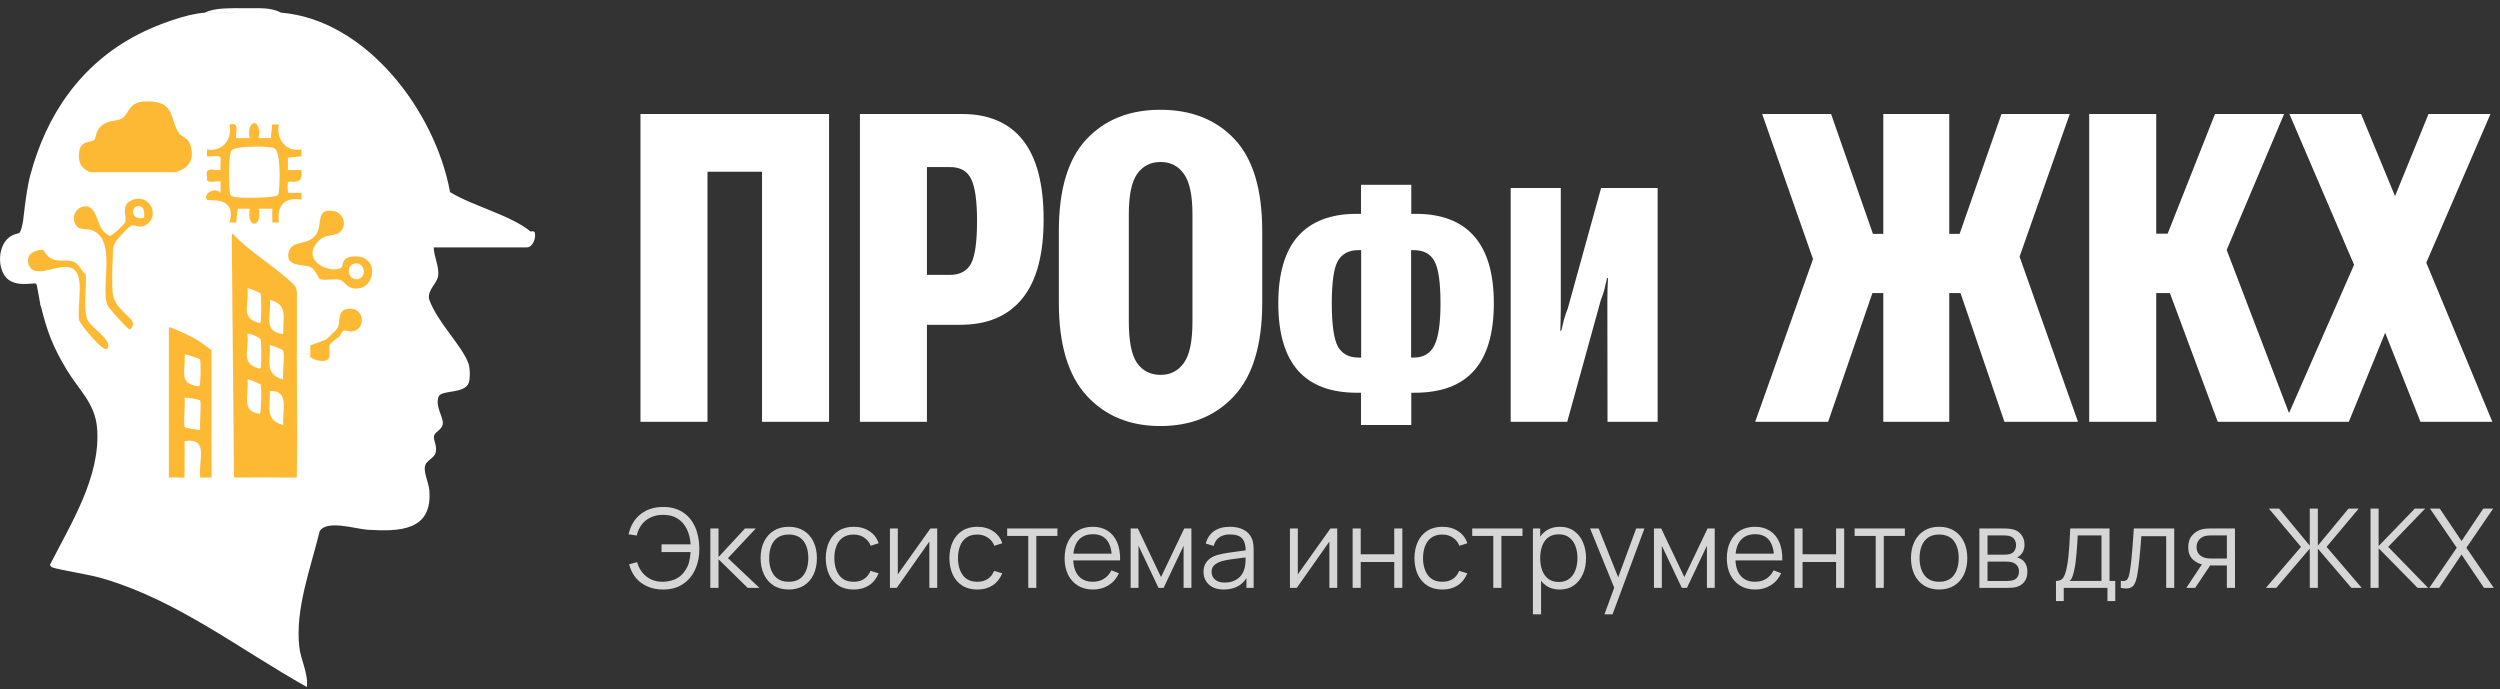
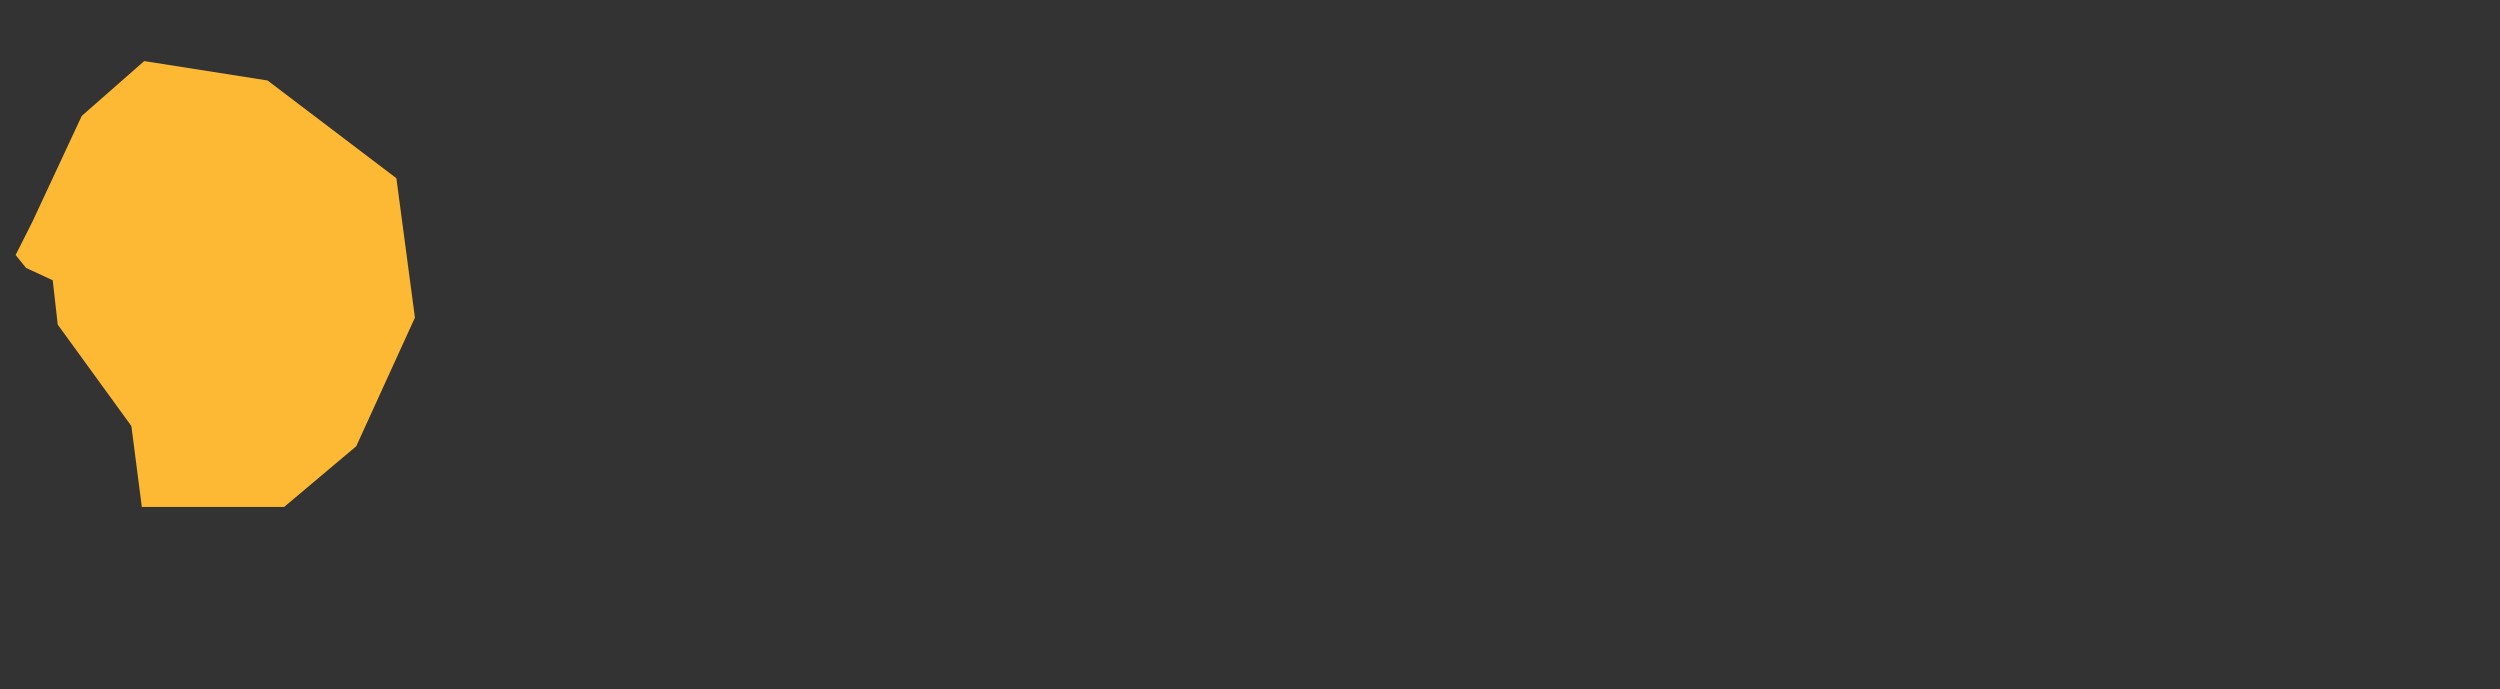
<svg xmlns="http://www.w3.org/2000/svg" width="100%" height="100%" viewBox="0 0 243 67" version="1.1" xml:space="preserve" style="fill-rule:evenodd;clip-rule:evenodd;stroke-linejoin:round;stroke-miterlimit:2;">
  <rect x="0" y="0" width="243" height="67" fill="#333333" stroke="none" />
-   <path d="M64.461,57.302C63.904,57.302 63.401,57.206 62.952,57.013C62.503,56.821 62.123,56.543 61.812,56.179C61.506,55.812 61.285,55.367 61.149,54.847L61.925,54.643C62.096,55.235 62.403,55.703 62.845,56.045C63.287,56.388 63.815,56.555 64.429,56.548C64.846,56.541 65.235,56.462 65.595,56.313C65.959,56.159 66.26,55.92 66.499,55.596C66.727,55.296 66.884,54.986 66.97,54.665C67.055,54.34 67.107,54.007 67.125,53.664L64.3,53.664L64.3,52.91L67.13,52.91C67.091,52.346 66.964,51.847 66.75,51.412C66.536,50.977 66.235,50.638 65.846,50.395C65.457,50.153 64.985,50.035 64.429,50.042C63.769,50.05 63.216,50.231 62.77,50.588C62.328,50.945 62.035,51.433 61.893,52.054L61.095,51.936C61.288,51.091 61.68,50.436 62.272,49.973C62.865,49.509 63.594,49.277 64.461,49.277C65.206,49.277 65.837,49.445 66.355,49.78C66.875,50.115 67.273,50.585 67.548,51.187C67.822,51.79 67.965,52.491 67.976,53.29C67.986,54.039 67.856,54.717 67.585,55.323C67.318,55.929 66.92,56.411 66.392,56.767C65.864,57.124 65.22,57.302 64.461,57.302ZM69.042,57.142L69.047,51.364L69.839,51.364L69.839,54.146L72.418,51.364L73.466,51.364L70.759,54.253L73.819,57.142L72.674,57.142L69.839,54.36L69.839,57.142L69.042,57.142ZM76.664,57.302C76.089,57.302 75.599,57.172 75.192,56.912C74.786,56.651 74.474,56.291 74.256,55.831C74.039,55.371 73.93,54.843 73.93,54.248C73.93,53.641 74.04,53.11 74.261,52.653C74.483,52.197 74.796,51.842 75.203,51.589C75.613,51.332 76.1,51.203 76.664,51.203C77.241,51.203 77.734,51.334 78.14,51.594C78.55,51.851 78.862,52.209 79.076,52.669C79.294,53.126 79.403,53.652 79.403,54.248C79.403,54.854 79.294,55.387 79.076,55.847C78.859,56.304 78.545,56.66 78.135,56.917C77.725,57.174 77.234,57.302 76.664,57.302ZM76.664,56.548C77.306,56.548 77.784,56.336 78.097,55.911C78.411,55.483 78.568,54.929 78.568,54.248C78.568,53.548 78.409,52.992 78.092,52.578C77.778,52.164 77.302,51.958 76.664,51.958C76.232,51.958 75.875,52.056 75.594,52.252C75.315,52.445 75.107,52.714 74.968,53.06C74.832,53.402 74.764,53.798 74.764,54.248C74.764,54.943 74.925,55.501 75.246,55.922C75.567,56.339 76.039,56.548 76.664,56.548ZM82.98,57.302C82.398,57.302 81.906,57.172 81.503,56.912C81.1,56.651 80.793,56.293 80.583,55.836C80.376,55.376 80.269,54.849 80.262,54.253C80.269,53.647 80.38,53.115 80.594,52.658C80.808,52.198 81.116,51.842 81.519,51.589C81.922,51.332 82.411,51.203 82.985,51.203C83.57,51.203 84.078,51.346 84.51,51.631C84.945,51.917 85.243,52.307 85.403,52.803L84.633,53.049C84.497,52.703 84.282,52.436 83.986,52.247C83.693,52.054 83.358,51.958 82.98,51.958C82.555,51.958 82.204,52.056 81.926,52.252C81.648,52.445 81.441,52.714 81.305,53.06C81.17,53.406 81.1,53.803 81.097,54.253C81.104,54.945 81.264,55.501 81.578,55.922C81.892,56.339 82.359,56.548 82.98,56.548C83.372,56.548 83.706,56.459 83.98,56.281C84.259,56.099 84.469,55.835 84.612,55.489L85.403,55.724C85.189,56.238 84.876,56.63 84.462,56.901C84.048,57.169 83.554,57.302 82.98,57.302ZM91.098,51.364L91.098,57.142L90.333,57.142L90.333,52.643L87.166,57.142L86.502,57.142L86.502,51.364L87.267,51.364L87.267,55.826L90.44,51.364L91.098,51.364ZM94.997,57.302C94.415,57.302 93.923,57.172 93.52,56.912C93.117,56.651 92.81,56.293 92.6,55.836C92.393,55.376 92.286,54.849 92.279,54.253C92.286,53.647 92.396,53.115 92.61,52.658C92.824,52.198 93.133,51.842 93.536,51.589C93.939,51.332 94.428,51.203 95.002,51.203C95.587,51.203 96.095,51.346 96.527,51.631C96.962,51.917 97.26,52.307 97.42,52.803L96.65,53.049C96.514,52.703 96.298,52.436 96.002,52.247C95.71,52.054 95.375,51.958 94.997,51.958C94.572,51.958 94.221,52.056 93.943,52.252C93.664,52.445 93.458,52.714 93.322,53.06C93.186,53.406 93.117,53.803 93.113,54.253C93.12,54.945 93.281,55.501 93.595,55.922C93.909,56.339 94.376,56.548 94.997,56.548C95.389,56.548 95.722,56.459 95.997,56.281C96.275,56.099 96.486,55.835 96.628,55.489L97.42,55.724C97.206,56.238 96.892,56.63 96.479,56.901C96.065,57.169 95.571,57.302 94.997,57.302ZM99.946,57.142L99.946,52.091L97.897,52.091L97.897,51.364L102.781,51.364L102.781,52.091L100.732,52.091L100.732,57.142L99.946,57.142ZM106.246,57.302C105.683,57.302 105.194,57.178 104.78,56.928C104.37,56.678 104.051,56.327 103.823,55.874C103.594,55.421 103.48,54.89 103.48,54.28C103.48,53.648 103.593,53.103 103.817,52.643C104.042,52.182 104.358,51.828 104.764,51.578C105.175,51.328 105.658,51.203 106.214,51.203C106.785,51.203 107.272,51.335 107.675,51.599C108.078,51.86 108.383,52.234 108.59,52.723C108.797,53.211 108.891,53.795 108.873,54.472L108.071,54.472L108.071,54.194C108.056,53.445 107.894,52.88 107.584,52.498C107.277,52.116 106.828,51.926 106.236,51.926C105.615,51.926 105.139,52.127 104.807,52.53C104.479,52.933 104.315,53.507 104.315,54.253C104.315,54.98 104.479,55.546 104.807,55.949C105.139,56.348 105.608,56.548 106.214,56.548C106.628,56.548 106.988,56.454 107.295,56.264C107.605,56.072 107.85,55.795 108.028,55.435L108.761,55.719C108.533,56.222 108.196,56.612 107.75,56.89C107.307,57.165 106.806,57.302 106.246,57.302ZM104.037,54.472L104.037,53.814L108.451,53.814L108.451,54.472L104.037,54.472ZM109.898,57.142L109.898,51.364L110.599,51.364L112.852,56.093L115.109,51.364L115.805,51.364L115.805,57.142L115.045,57.142L115.045,53.044L113.103,57.142L112.606,57.142L110.663,53.044L110.663,57.142L109.898,57.142ZM118.955,57.302C118.52,57.302 118.154,57.224 117.858,57.067C117.566,56.91 117.346,56.701 117.2,56.441C117.054,56.181 116.981,55.897 116.981,55.59C116.981,55.277 117.043,55.009 117.168,54.788C117.297,54.563 117.47,54.379 117.687,54.237C117.908,54.094 118.163,53.985 118.452,53.91C118.745,53.839 119.067,53.777 119.421,53.723C119.777,53.666 120.125,53.618 120.464,53.579C120.806,53.536 121.106,53.495 121.363,53.456L121.084,53.627C121.095,53.056 120.985,52.634 120.753,52.359C120.521,52.084 120.118,51.947 119.544,51.947C119.148,51.947 118.812,52.036 118.538,52.214C118.267,52.393 118.076,52.675 117.965,53.06L117.2,52.835C117.332,52.318 117.598,51.917 117.997,51.631C118.397,51.346 118.916,51.203 119.554,51.203C120.082,51.203 120.53,51.303 120.897,51.503C121.268,51.699 121.53,51.984 121.684,52.359C121.755,52.527 121.801,52.714 121.823,52.921C121.844,53.128 121.855,53.338 121.855,53.552L121.855,57.142L121.154,57.142L121.154,55.692L121.357,55.778C121.161,56.273 120.856,56.651 120.442,56.912C120.029,57.172 119.533,57.302 118.955,57.302ZM119.046,56.623C119.413,56.623 119.734,56.557 120.009,56.425C120.284,56.293 120.505,56.113 120.672,55.885C120.84,55.653 120.949,55.392 120.999,55.103C121.042,54.918 121.065,54.715 121.068,54.494C121.072,54.269 121.074,54.101 121.074,53.991L121.373,54.146C121.106,54.182 120.815,54.217 120.501,54.253C120.191,54.289 119.884,54.33 119.581,54.376C119.281,54.422 119.01,54.478 118.768,54.542C118.604,54.588 118.445,54.654 118.292,54.74C118.138,54.822 118.012,54.932 117.912,55.071C117.815,55.211 117.767,55.384 117.767,55.59C117.767,55.758 117.808,55.92 117.89,56.077C117.976,56.234 118.112,56.364 118.297,56.468C118.486,56.571 118.736,56.623 119.046,56.623ZM129.98,51.364L129.98,57.142L129.215,57.142L129.215,52.643L126.048,57.142L125.384,57.142L125.384,51.364L126.149,51.364L126.149,55.826L129.322,51.364L129.98,51.364ZM131.476,57.142L131.476,51.364L132.263,51.364L132.263,53.873L135.521,53.873L135.521,51.364L136.307,51.364L136.307,57.142L135.521,57.142L135.521,54.627L132.263,54.627L132.263,57.142L131.476,57.142ZM140.2,57.302C139.619,57.302 139.127,57.172 138.724,56.912C138.321,56.651 138.014,56.293 137.803,55.836C137.597,55.376 137.49,54.849 137.482,54.253C137.49,53.647 137.6,53.115 137.814,52.658C138.028,52.198 138.337,51.842 138.74,51.589C139.143,51.332 139.631,51.203 140.206,51.203C140.791,51.203 141.299,51.346 141.73,51.631C142.166,51.917 142.463,52.307 142.624,52.803L141.853,53.049C141.718,52.703 141.502,52.436 141.206,52.247C140.914,52.054 140.578,51.958 140.2,51.958C139.776,51.958 139.425,52.056 139.146,52.252C138.868,52.445 138.661,52.714 138.526,53.06C138.39,53.406 138.321,53.803 138.317,54.253C138.324,54.945 138.485,55.501 138.799,55.922C139.112,56.339 139.58,56.548 140.2,56.548C140.593,56.548 140.926,56.459 141.201,56.281C141.479,56.099 141.689,55.835 141.832,55.489L142.624,55.724C142.41,56.238 142.096,56.63 141.682,56.901C141.268,57.169 140.775,57.302 140.2,57.302ZM145.149,57.142L145.149,52.091L143.1,52.091L143.1,51.364L147.985,51.364L147.985,52.091L145.936,52.091L145.936,57.142L145.149,57.142ZM151.6,57.302C151.068,57.302 150.619,57.169 150.252,56.901C149.884,56.63 149.606,56.264 149.417,55.804C149.228,55.341 149.134,54.822 149.134,54.248C149.134,53.663 149.228,53.142 149.417,52.685C149.61,52.225 149.891,51.863 150.262,51.599C150.633,51.335 151.09,51.203 151.632,51.203C152.16,51.203 152.613,51.337 152.991,51.605C153.369,51.872 153.658,52.236 153.858,52.696C154.061,53.156 154.163,53.673 154.163,54.248C154.163,54.825 154.061,55.344 153.858,55.804C153.654,56.264 153.362,56.63 152.98,56.901C152.599,57.169 152.138,57.302 151.6,57.302ZM149,59.71L149,51.364L149.706,51.364L149.706,55.713L149.792,55.713L149.792,59.71L149,59.71ZM151.52,56.569C151.923,56.569 152.258,56.468 152.525,56.264C152.793,56.061 152.993,55.785 153.125,55.435C153.26,55.082 153.328,54.686 153.328,54.248C153.328,53.812 153.262,53.42 153.13,53.071C152.998,52.721 152.797,52.445 152.525,52.241C152.258,52.038 151.917,51.936 151.504,51.936C151.101,51.936 150.765,52.034 150.498,52.231C150.234,52.427 150.036,52.7 149.904,53.049C149.772,53.395 149.706,53.795 149.706,54.248C149.706,54.693 149.772,55.093 149.904,55.446C150.036,55.795 150.236,56.07 150.503,56.27C150.771,56.469 151.109,56.569 151.52,56.569ZM155.952,59.71L157.07,56.676L157.087,57.575L154.556,51.364L155.391,51.364L157.466,56.559L157.124,56.559L159.039,51.364L159.842,51.364L156.739,59.71L155.952,59.71ZM160.766,57.142L160.766,51.364L161.467,51.364L163.719,56.093L165.977,51.364L166.672,51.364L166.672,57.142L165.912,57.142L165.912,53.044L163.97,57.142L163.473,57.142L161.531,53.044L161.531,57.142L160.766,57.142ZM170.614,57.302C170.051,57.302 169.562,57.178 169.148,56.928C168.738,56.678 168.419,56.327 168.191,55.874C167.962,55.421 167.848,54.89 167.848,54.28C167.848,53.648 167.961,53.103 168.185,52.643C168.41,52.182 168.726,51.828 169.132,51.578C169.542,51.328 170.026,51.203 170.582,51.203C171.153,51.203 171.64,51.335 172.043,51.599C172.446,51.86 172.751,52.234 172.957,52.723C173.164,53.211 173.259,53.795 173.241,54.472L172.439,54.472L172.439,54.194C172.424,53.445 172.262,52.88 171.952,52.498C171.645,52.116 171.196,51.926 170.603,51.926C169.983,51.926 169.507,52.127 169.175,52.53C168.847,52.933 168.683,53.507 168.683,54.253C168.683,54.98 168.847,55.546 169.175,55.949C169.507,56.348 169.976,56.548 170.582,56.548C170.996,56.548 171.356,56.454 171.663,56.264C171.973,56.072 172.217,55.795 172.396,55.435L173.129,55.719C172.9,56.222 172.563,56.612 172.118,56.89C171.675,57.165 171.174,57.302 170.614,57.302ZM168.405,54.472L168.405,53.814L172.818,53.814L172.818,54.472L168.405,54.472ZM174.423,57.142L174.423,51.364L175.209,51.364L175.209,53.873L178.468,53.873L178.468,51.364L179.254,51.364L179.254,57.142L178.468,57.142L178.468,54.627L175.209,54.627L175.209,57.142L174.423,57.142ZM182.318,57.142L182.318,52.091L180.269,52.091L180.269,51.364L185.153,51.364L185.153,52.091L183.104,52.091L183.104,57.142L182.318,57.142ZM188.482,57.302C187.907,57.302 187.417,57.172 187.01,56.912C186.604,56.651 186.292,56.291 186.074,55.831C185.857,55.371 185.748,54.843 185.748,54.248C185.748,53.641 185.858,53.11 186.08,52.653C186.301,52.197 186.615,51.842 187.021,51.589C187.431,51.332 187.918,51.203 188.482,51.203C189.06,51.203 189.552,51.334 189.958,51.594C190.369,51.851 190.681,52.209 190.895,52.669C191.112,53.126 191.221,53.652 191.221,54.248C191.221,54.854 191.112,55.387 190.895,55.847C190.677,56.304 190.363,56.66 189.953,56.917C189.543,57.174 189.052,57.302 188.482,57.302ZM188.482,56.548C189.124,56.548 189.602,56.336 189.916,55.911C190.229,55.483 190.386,54.929 190.386,54.248C190.386,53.548 190.228,52.992 189.91,52.578C189.596,52.164 189.12,51.958 188.482,51.958C188.05,51.958 187.693,52.056 187.412,52.252C187.134,52.445 186.925,52.714 186.786,53.06C186.65,53.402 186.582,53.798 186.582,54.248C186.582,54.943 186.743,55.501 187.064,55.922C187.385,56.339 187.858,56.548 188.482,56.548ZM192.396,57.142L192.396,51.364L194.777,51.364C194.898,51.364 195.044,51.371 195.215,51.385C195.39,51.4 195.552,51.426 195.702,51.465C196.027,51.551 196.287,51.726 196.483,51.99C196.683,52.254 196.783,52.571 196.783,52.942C196.783,53.149 196.751,53.334 196.687,53.499C196.626,53.659 196.539,53.798 196.424,53.916C196.371,53.976 196.312,54.03 196.248,54.076C196.184,54.119 196.121,54.155 196.061,54.183C196.175,54.205 196.298,54.255 196.43,54.333C196.637,54.454 196.794,54.618 196.901,54.825C197.008,55.029 197.061,55.277 197.061,55.569C197.061,55.965 196.967,56.288 196.777,56.537C196.588,56.787 196.335,56.958 196.018,57.051C195.875,57.09 195.72,57.115 195.552,57.126C195.388,57.137 195.233,57.142 195.087,57.142L192.396,57.142ZM193.188,56.473L195.049,56.473C195.124,56.473 195.219,56.468 195.333,56.457C195.447,56.443 195.549,56.425 195.638,56.404C195.848,56.35 196.002,56.243 196.098,56.083C196.198,55.919 196.248,55.74 196.248,55.548C196.248,55.294 196.173,55.087 196.023,54.927C195.877,54.763 195.681,54.663 195.435,54.627C195.353,54.609 195.267,54.599 195.178,54.595C195.089,54.592 195.008,54.59 194.937,54.59L193.188,54.59L193.188,56.473ZM193.188,53.916L194.803,53.916C194.896,53.916 194.999,53.91 195.114,53.9C195.231,53.885 195.333,53.862 195.419,53.83C195.604,53.766 195.74,53.655 195.825,53.499C195.914,53.342 195.959,53.17 195.959,52.985C195.959,52.782 195.911,52.603 195.814,52.45C195.722,52.297 195.581,52.19 195.392,52.129C195.263,52.083 195.124,52.056 194.975,52.049C194.828,52.042 194.736,52.038 194.696,52.038L193.188,52.038L193.188,53.916ZM199.841,58.426L199.841,56.468C200.17,56.468 200.405,56.362 200.548,56.152C200.69,55.938 200.806,55.597 200.895,55.13C200.956,54.827 201.006,54.501 201.045,54.151C201.084,53.802 201.118,53.402 201.147,52.953C201.175,52.5 201.202,51.97 201.227,51.364L205.047,51.364L205.047,56.468L205.603,56.468L205.603,58.426L204.844,58.426L204.844,57.142L200.596,57.142L200.596,58.426L199.841,58.426ZM201.174,56.468L204.266,56.468L204.266,52.038L201.955,52.038C201.944,52.309 201.928,52.596 201.907,52.899C201.889,53.202 201.866,53.506 201.837,53.809C201.812,54.112 201.782,54.397 201.746,54.665C201.714,54.929 201.675,55.161 201.628,55.36C201.575,55.617 201.516,55.836 201.452,56.018C201.391,56.2 201.298,56.35 201.174,56.468ZM206.14,57.142L206.14,56.452C206.354,56.491 206.516,56.482 206.627,56.425C206.741,56.364 206.825,56.264 206.878,56.125C206.932,55.983 206.976,55.806 207.012,55.596C207.069,55.246 207.121,54.861 207.167,54.44C207.213,54.019 207.254,53.556 207.29,53.049C207.329,52.539 207.369,51.977 207.408,51.364L211.335,51.364L211.335,57.142L210.554,57.142L210.554,52.118L208.135,52.118C208.11,52.496 208.082,52.873 208.05,53.247C208.018,53.622 207.984,53.982 207.948,54.328C207.916,54.67 207.88,54.986 207.841,55.275C207.802,55.564 207.761,55.813 207.718,56.024C207.654,56.341 207.568,56.594 207.461,56.783C207.358,56.972 207.203,57.097 206.996,57.158C206.789,57.219 206.504,57.213 206.14,57.142ZM216.452,57.142L216.452,54.964L215.103,54.964C214.946,54.964 214.784,54.959 214.616,54.948C214.452,54.934 214.299,54.914 214.156,54.89C213.75,54.811 213.404,54.633 213.118,54.355C212.837,54.073 212.696,53.684 212.696,53.188C212.696,52.703 212.828,52.314 213.092,52.022C213.356,51.726 213.675,51.533 214.049,51.444C214.221,51.405 214.394,51.382 214.568,51.375C214.747,51.367 214.9,51.364 215.028,51.364L217.238,51.364L217.243,57.142L216.452,57.142ZM212.509,57.142L214.119,54.718L214.991,54.718L213.37,57.142L212.509,57.142ZM215.061,54.29L216.452,54.29L216.452,52.038L215.061,52.038C214.975,52.038 214.855,52.042 214.702,52.049C214.549,52.056 214.404,52.079 214.269,52.118C214.151,52.154 214.033,52.216 213.916,52.305C213.801,52.391 213.705,52.507 213.627,52.653C213.548,52.796 213.509,52.971 213.509,53.178C213.509,53.466 213.587,53.698 213.744,53.873C213.905,54.044 214.105,54.162 214.344,54.226C214.472,54.255 214.6,54.272 214.729,54.28C214.857,54.287 214.968,54.29 215.061,54.29ZM220.244,57.142L223.657,53.156L220.538,49.438L221.528,49.438L224.508,53.038L224.508,49.438L225.294,49.438L225.294,53.038L228.274,49.438L229.264,49.438L226.145,53.156L229.558,57.142L228.553,57.142L225.294,53.327L225.294,57.142L224.508,57.142L224.508,53.327L221.255,57.142L220.244,57.142ZM230.416,57.142L230.416,49.438L231.202,49.438L231.202,53.076L234.717,49.438L235.723,49.438L232.133,53.156L236.017,57.142L234.99,57.142L231.202,53.29L231.202,57.142L230.416,57.142ZM236.127,57.142L238.797,53.242L236.196,49.438L237.149,49.438L239.262,52.584L241.375,49.438L242.333,49.438L239.733,53.242L242.397,57.142L241.445,57.142L239.262,53.905L237.085,57.142L236.127,57.142Z" style="fill:white;fill-opacity:0.8;fill-rule:nonzero;" />
-   <path d="M102.92,29.431L102.92,22.465C102.92,18.41 103.817,15.431 105.612,13.526C107.406,11.622 109.797,10.67 112.783,10.67C115.797,10.67 118.201,11.622 119.996,13.526C121.79,15.431 122.688,18.41 122.688,22.465L122.688,29.431C122.688,33.486 121.784,36.5 119.975,38.472C118.167,40.432 115.77,41.411 112.783,41.411C109.824,41.411 107.441,40.432 105.632,38.472C103.824,36.5 102.92,33.486 102.92,29.431ZM137.176,17.96L137.176,20.785L137.597,20.785C140.126,20.785 142.025,21.513 143.295,22.97C144.565,24.417 145.2,26.587 145.2,29.48C145.2,32.383 144.565,34.558 143.295,36.005C142.036,37.441 140.121,38.164 137.551,38.175L137.176,38.175L137.176,41.312L132.29,41.312L132.29,38.175L131.9,38.175C129.34,38.175 127.425,37.451 126.155,36.005C124.886,34.558 124.251,32.383 124.251,29.48C124.251,26.576 124.891,24.401 126.171,22.955C127.461,21.508 129.361,20.785 131.869,20.785L132.29,20.785L132.29,17.96L137.176,17.96ZM62.254,41L62.254,11.081L80.583,11.081L80.583,41L74.069,41L74.069,16.691L68.768,16.691L68.768,41L62.254,41ZM83.584,41L83.584,11.081L93.509,11.081C96.111,11.081 98.084,11.93 99.427,13.629C100.769,15.328 101.44,17.896 101.44,21.335C101.44,24.76 100.749,27.321 99.365,29.02C97.981,30.719 95.981,31.568 93.365,31.568L90.097,31.568L90.097,41L83.584,41ZM161.122,41L156.251,41L156.236,29.293C156.236,28.907 156.241,28.512 156.251,28.106C156.272,27.69 156.288,27.331 156.298,27.029L156.205,27.029C156.142,27.32 156.064,27.659 155.97,28.044C155.877,28.418 155.752,28.798 155.596,29.183L152.333,41L146.839,41L146.839,18.272L151.709,18.272L151.709,29.917C151.709,30.24 151.704,30.625 151.693,31.072C151.683,31.52 151.672,31.879 151.662,32.149L151.756,32.149C151.839,31.775 151.927,31.41 152.021,31.056C152.115,30.703 152.234,30.354 152.38,30.011L155.627,18.272L161.122,18.272L161.122,41ZM176.226,25.181L171.282,11.081L177.981,11.081L182.05,22.732L183.057,22.732L183.057,11.081L189.468,11.081L189.468,22.732L190.475,22.732L194.543,11.081L201.181,11.081L196.302,24.947L201.982,41L194.831,41L190.563,28.486L189.468,28.486L189.468,41L183.057,41L183.057,28.486L181.998,28.486L177.693,41L170.604,41L176.226,25.181ZM210.915,28.486L209.585,28.486L209.585,41L203.071,41L203.071,11.081L209.585,11.081L209.585,22.712L210.695,22.712L215.298,11.081L222.017,11.081L216.432,24.295L222.493,40.15L228.816,25.74L222.531,11.081L229.497,11.081L232.797,19.065L236.052,11.081L242.073,11.081L235.834,25.534L242.257,41L235.271,41L231.837,32.346L228.305,41L215.565,41L210.915,28.486ZM109.721,31.281C109.721,33.185 109.989,34.52 110.523,35.288C111.071,36.055 111.831,36.438 112.804,36.438C113.763,36.438 114.516,36.055 115.064,35.288C115.626,34.52 115.907,33.185 115.907,31.281L115.907,20.821C115.907,18.985 115.633,17.684 115.085,16.917C114.537,16.136 113.776,15.746 112.804,15.746C111.831,15.746 111.071,16.136 110.523,16.917C109.989,17.684 109.721,18.985 109.721,20.821L109.721,31.281ZM137.426,24.313L137.16,24.313L137.16,34.756L137.426,34.756C138.362,34.756 139.028,34.361 139.424,33.57C139.819,32.768 140.017,31.415 140.017,29.511C140.017,27.461 139.819,26.082 139.424,25.374C139.028,24.667 138.362,24.313 137.426,24.313ZM132.04,24.313C131.114,24.313 130.448,24.662 130.042,25.359C129.647,26.056 129.449,27.43 129.449,29.48C129.449,31.551 129.647,32.95 130.042,33.679C130.448,34.397 131.114,34.756 132.04,34.756L132.306,34.756L132.306,24.313L132.04,24.313ZM90.097,26.719L92.317,26.719C93.289,26.719 93.974,26.363 94.372,25.65C94.769,24.938 94.968,23.54 94.968,21.458C94.968,19.513 94.776,18.157 94.392,17.39C94.009,16.609 93.31,16.225 92.296,16.239L90.097,16.239L90.097,26.719Z" style="fill:white;fill-rule:nonzero;" />
  <g>
-     <path d="M14.016,5.937L26.009,7.824L38.528,17.324L40.331,30.873L34.626,43.376L27.614,49.277L13.785,49.277L12.77,41.411L5.612,31.553L5.125,27.244L2.533,26.041L1.517,24.788L3.115,21.624L7.948,11.265L14.016,5.937Z" style="fill:rgb(253,185,51);" />
-     <path d="M22.955,0.84C22.956,0.824 22.957,0.809 22.959,0.797C23.319,0.79 23.686,0.797 24.052,0.797L24.052,0.79C24.053,0.792 24.053,0.794 24.053,0.797C25.147,0.817 26.307,0.69 27.31,1.228C27.315,1.229 27.32,1.229 27.325,1.23C35.628,1.92 42.319,10.841 43.745,18.673C45.971,20.033 49.623,20.905 51.548,22.488C51.549,22.492 51.549,22.495 51.55,22.499C51.618,22.521 51.925,22.384 51.988,22.63C52.122,23.171 51.762,24.044 51.215,24.044L42.159,24.044C42.172,24.93 42.699,25.917 42.592,26.79C42.493,27.586 41.514,28.157 41.712,29.105C41.718,29.114 41.723,29.122 41.726,29.13C42.519,31.335 44.918,33.607 45.538,35.339C45.691,35.765 45.711,36.84 45.558,37.226C45.111,38.335 42.872,37.855 42.625,38.572C42.285,39.559 43.105,40.493 43.039,41.196C42.978,41.764 42.292,41.954 42.192,42.353C42.092,42.772 42.532,43.361 42.339,44.03C42.205,44.497 41.452,44.781 41.326,45.234C41.139,45.904 41.659,46.878 41.726,47.622C42.079,51.639 38.78,51.673 35.728,51.491C34.595,51.423 31.743,50.483 31.07,51.639C30.21,55.19 28.677,59.174 29.09,62.874C29.23,64.152 29.977,65.437 29.83,66.777C23.413,63.185 17.382,58.457 10.251,56.306C8.645,55.819 7.019,55.63 5.406,55.244C5.16,55.184 4.993,55.163 4.846,54.92C6.872,50.929 9.811,46.316 9.438,41.629C9.245,39.187 7.665,37.909 6.506,35.975C5.153,33.722 4.613,32.329 3.98,29.793C3.963,29.753 3.949,29.715 3.939,29.681C3.949,29.725 3.958,29.765 3.967,29.799C3.918,29.684 3.901,29.591 3.905,29.515C3.775,28.852 3.595,27.657 3.527,27.588C3.347,27.398 1.354,28.075 0.468,26.817C-0.292,25.735 -0.138,23.692 1.048,22.961C1.894,22.441 1.921,23.124 2.221,21.602L2.227,21.615C2.227,21.676 2.541,18.538 2.921,17.111C4.5,11.125 7.865,6.235 13.383,3.367C15.229,2.407 18.161,1.338 19.901,1.236C20.421,1.203 22.833,1.331 22.959,1.236C22.963,1.233 22.966,1.226 22.968,1.216C22.966,1.223 22.963,1.227 22.959,1.23C22.84,1.324 20.421,1.196 19.901,1.23C20.827,0.783 21.967,0.824 22.959,0.79C22.957,0.804 22.956,0.821 22.955,0.84ZM16.415,31.805L16.415,46.418C16.342,46.418 16.335,46.425 16.409,46.425C16.555,47.047 16.561,47.038 16.415,46.418C16.913,46.377 17.431,46.444 17.935,46.418C17.954,46.055 17.928,45.685 17.935,45.315C19.921,45.065 18.854,45.694 19.461,46.425C19.694,46.702 19.701,46.695 19.468,46.418L20.555,46.418C20.586,46.142 20.547,45.827 20.554,45.539L20.561,45.51C20.567,45.22 20.56,44.936 20.56,44.646L20.67,44.646L20.56,44.639L20.56,43.32L20.774,43.432L20.78,43.422L20.56,43.307L20.56,40.878C20.582,40.881 20.603,40.885 20.624,40.893C20.638,40.899 20.653,40.906 20.666,40.914C20.675,40.92 20.684,40.927 20.692,40.934C20.698,40.938 20.703,40.943 20.708,40.949C20.748,40.988 20.774,41.039 20.789,41.092L20.802,41.157L20.805,41.206C20.807,41.046 20.726,40.885 20.56,40.872L20.56,38.883C20.94,39.627 20.94,39.62 20.56,38.876L20.56,36.448L20.767,36.56L20.774,36.556L20.56,36.448L20.56,34.016C19.996,33.658 19.465,33.173 18.794,32.83C18.401,32.627 16.682,31.781 16.422,31.808L16.415,31.805ZM28.843,46.418L28.844,46.208C29.149,46.264 29.142,46.249 28.851,46.195C28.937,42.445 28.851,38.661 28.851,34.912C28.848,34.912 28.846,34.912 28.844,34.913L28.844,34.473C29.29,34.291 29.71,34.291 30.15,34.473L30.15,34.696C30.157,34.92 30.163,34.906 30.157,34.69C30.529,35.027 31.554,35.264 31.901,34.914L31.903,34.912C32.149,34.661 31.943,33.797 32.029,33.574C32.148,33.271 32.721,32.929 32.99,32.699C32.99,32.698 32.989,32.696 32.989,32.694L32.996,32.688C33.118,32.573 33.199,32.226 33.409,32.146C33.662,32.045 34.035,32.356 34.508,32.146C35.708,31.619 35.215,29.603 33.582,30.07C32.789,30.3 33.136,31.294 32.782,31.93C32.722,32.045 31.789,32.951 31.67,33.012C31.583,33.053 30.23,33.56 30.15,33.574C30.091,33.587 30.101,33.587 30.163,33.574L30.163,34.46C29.717,34.277 29.297,34.277 28.857,34.46L28.857,28.259C28.847,28.26 28.84,28.26 28.837,28.257C28.791,28.196 28.811,27.926 28.611,27.723C26.858,25.964 24.352,24.571 22.62,22.725C22.572,22.719 22.556,22.878 22.526,22.928L22.526,22.927L22.746,46.404L22.741,46.416C22.854,46.386 23.029,46.431 23.166,46.418L23.181,46.418C23.252,46.411 23.322,46.417 23.393,46.418C23.613,46.404 23.833,46.418 24.046,46.418C24.6,46.604 24.605,46.604 24.052,46.418C25.359,46.384 26.678,46.418 27.978,46.418L28.843,46.418ZM17.941,45.309C17.961,44.497 17.928,43.679 17.941,42.874C20.387,42.515 19.228,44.774 19.468,46.418C18.861,45.694 19.927,45.058 17.941,45.309ZM19.441,38.91C19.608,39.106 19.374,41.271 19.461,41.764C19.394,41.839 18.015,41.589 17.961,41.521C17.795,41.325 18.028,39.16 17.941,38.667C18.008,38.592 19.388,38.843 19.441,38.91ZM27.538,41.318C26.611,41.071 26.303,40.628 26.217,40.053C26.132,39.478 26.268,38.771 26.232,37.997C28.204,37.936 27.398,39.959 27.538,41.318ZM19.346,40.696C19.309,40.807 19.241,40.915 19.153,41.003C18.936,41.225 18.605,41.332 18.375,41.102L18.376,41.103C18.695,41.429 19.219,41.089 19.346,40.696ZM25.325,37.368C25.439,37.546 25.399,40.216 25.252,40.216C23.373,40.053 24.219,38.254 24.059,36.895C24.13,36.809 25.224,37.284 25.325,37.368ZM19.246,40.214C19.118,40.085 18.956,40.062 18.8,40.108C18.956,40.063 19.118,40.086 19.248,40.216L19.246,40.214ZM19.441,34.926C19.541,35.089 19.514,37.557 19.361,37.557C17.268,37.294 18.061,36.151 17.948,34.453C18.001,34.392 19.401,34.859 19.448,34.926L19.441,34.926ZM25.326,37.369C25.327,37.37 25.329,37.371 25.33,37.372C25.331,37.373 25.331,37.374 25.332,37.375L25.326,37.369ZM27.504,34.047C27.731,34.406 27.418,36.299 27.538,36.888C25.685,36.401 26.305,35.122 26.232,33.567C26.305,33.479 27.464,33.986 27.504,34.047ZM25.312,32.951C25.425,33.148 25.412,35.075 25.359,35.454C25.325,35.711 25.445,35.9 25.039,35.772C23.339,35.251 24.252,33.932 24.046,32.458C24.179,32.316 25.225,32.803 25.305,32.945L25.312,32.951ZM31.907,34.911C31.93,34.903 31.937,34.895 31.934,34.892C31.932,34.889 31.921,34.891 31.909,34.906C31.908,34.907 31.908,34.909 31.907,34.911ZM4.201,24.273L4.193,24.273C3.407,24.273 2.514,24.686 2.754,25.606C3.34,27.811 7.166,24.253 7.685,27.148L7.686,27.151C7.891,28.281 7.539,29.929 7.685,31.132C7.491,30.712 7.407,30.025 7.407,29.312C7.407,30.027 7.491,30.714 7.685,31.132C7.965,31.741 9.425,33.425 9.978,33.79C10.258,33.973 10.451,34.033 10.524,33.675C10.691,32.863 8.705,31.808 8.438,30.922C8.125,29.881 8.405,27.906 8.338,26.702L8.338,26.695C7.985,26.397 7.639,25.667 7.246,25.484C6.219,25.017 5.086,25.904 4.193,24.26L4.201,24.273ZM27.538,32.464C26.525,32.373 26.238,31.923 26.185,31.306C26.132,30.689 26.312,29.904 26.232,29.143C28.084,29.637 27.464,30.915 27.538,32.464ZM10.984,28.414C10.976,28.437 10.967,28.459 10.958,28.481C10.911,28.014 10.898,27.424 10.902,26.83C10.907,26.237 10.931,25.64 10.958,25.16C11.004,24.294 10.858,24.064 11.391,23.279C11.504,23.11 12.61,21.981 12.704,21.94C13.09,21.785 13.457,22.197 14.003,21.954C15.736,21.183 14.583,18.592 12.697,19.512C11.717,19.992 12.37,21.122 12.164,21.609C12.084,21.805 10.884,22.968 10.658,22.927C9.645,22.38 9.645,21.595 9.258,20.79C8.432,19.086 6.446,20.696 7.445,21.967C7.805,22.42 8.492,22.177 8.992,22.393C11.324,23.408 9.805,27.628 10.404,29.597C10.504,29.914 12.437,32.018 12.597,32.018C12.737,32.018 12.93,31.653 12.93,31.47C12.93,30.801 11.124,30.077 10.958,28.481C10.967,28.459 10.976,28.437 10.984,28.414ZM25.325,28.514C25.412,28.656 25.405,30.679 25.359,31.03C25.325,31.288 25.445,31.477 25.039,31.348C23.339,30.828 24.252,29.509 24.046,28.034C24.119,27.946 25.279,28.453 25.319,28.514L25.325,28.514ZM3.908,29.462C3.906,29.429 3.906,29.41 3.906,29.404C3.907,29.394 3.909,29.414 3.908,29.462ZM11.078,28.123C11.067,28.163 11.056,28.202 11.044,28.24L11.051,28.218L11.078,28.123ZM11.125,27.923C11.116,27.967 11.106,28.011 11.095,28.053L11.102,28.024L11.125,27.923ZM33.182,26.012C32.276,26.607 29.617,25.586 30.583,23.929C31.376,22.562 32.356,23.076 32.982,22.603C33.802,21.981 33.409,20.689 32.436,20.513C30.703,20.195 31.316,21.744 30.823,22.63C30.057,24.003 28.397,23.218 28.064,24.497C27.678,25.978 29.57,25.687 30.157,25.944C30.623,26.147 30.95,27.033 31.076,27.108C31.436,27.324 32.476,27.033 33.056,27.202C33.429,27.31 33.695,27.885 34.242,28.007C36.408,28.467 37.047,24.997 34.628,24.923C33.056,24.876 33.422,25.856 33.176,26.019L33.182,26.012ZM34.455,25.619C34.908,25.505 35.24,25.819 35.336,26.193C35.433,26.566 35.295,26.999 34.808,27.121C33.902,27.351 33.482,25.863 34.455,25.619ZM29.225,14.169C29.26,14.241 29.281,14.355 29.29,14.527C27.824,14.798 26.805,13.54 27.105,12.092L26.452,12.092L26.325,13.425L25.139,13.425C25.492,11.463 23.906,11.504 24.266,13.425L22.953,13.425C22.86,12.815 23.356,11.888 22.331,12.086C22.325,12.09 22.319,12.094 22.313,12.099L22.306,12.092C22.62,13.546 21.613,14.791 20.121,14.527C20.154,14.73 20.067,15.048 20.121,15.19L20.122,15.19C20.418,15.257 21.393,15.035 21.433,15.318C21.487,15.684 21.393,16.137 21.433,16.522C20.828,16.617 19.904,16.105 20.119,17.179C20.122,17.181 20.125,17.183 20.127,17.185C20.154,17.212 20.027,17.571 20.274,17.632C20.607,17.72 21.074,17.578 21.44,17.632L21.44,18.741C20.78,18.092 19.674,18.951 20.134,19.404C20.327,19.593 23.033,18.978 22.313,21.622L22.966,21.622L23.093,20.29L24.279,20.29C23.926,22.251 25.512,22.211 25.152,20.29L26.465,20.29L26.465,21.622L27.118,21.622C26.858,19.979 27.704,19.126 29.304,19.404L29.304,18.741L27.991,18.741C27.844,17.104 28.111,17.868 28.937,17.605C29.404,17.456 29.31,16.942 29.297,16.529L27.984,16.529L27.984,15.325L29.297,15.197C29.297,14.973 29.31,14.75 29.297,14.534C29.286,14.356 29.262,14.241 29.225,14.169ZM14.01,21.169C13.29,21.352 12.96,20.998 12.934,20.638C12.908,20.278 13.187,19.911 13.683,20.067C14.043,20.182 14.05,20.844 14.01,21.169ZM25.222,14.25C25.897,14.261 26.481,14.318 26.671,14.412C27.265,14.707 27.221,17.586 27.115,18.435L27.105,18.511C27.085,18.653 27.105,18.842 27.011,18.957C26.758,19.262 23.666,19.255 23.06,19.18C22.263,19.079 22.379,18.992 22.307,18.289L22.306,18.288C22.24,17.625 22.2,15.007 22.506,14.615C22.712,14.354 23.964,14.243 25.052,14.249L25.222,14.25ZM17.068,16.739C15.829,17.104 16.052,17.046 17.082,16.739L17.068,16.739C18.381,16.346 18.948,15.488 18.495,14.067C18.275,13.364 17.682,13.343 17.408,12.958C16.469,11.646 17.115,9.86 14.343,9.853C12.35,9.853 12.637,11.051 11.831,11.524C11.351,11.808 10.564,11.639 9.885,12.207C9.251,12.735 9.358,13.398 9.171,13.587C8.845,13.918 7.785,13.573 7.679,14.852C7.592,15.839 7.905,16.394 8.785,16.739L17.068,16.739ZM27.279,12.016C27.5,12.241 27.547,12.62 27.59,12.992C27.632,13.365 27.67,13.731 27.873,13.932C27.475,13.523 27.727,12.461 27.279,12.016ZM25.364,11.876C25.236,12.574 25.36,13.02 25.555,13.213C25.363,13.016 25.243,12.57 25.372,11.876L25.364,11.876ZM23.125,11.916C23.3,12.23 23.051,13.071 23.179,13.201L23.18,13.202C23.064,13.054 23.31,12.217 23.125,11.916Z" style="fill:white;fill-rule:nonzero;" />
+     <path d="M14.016,5.937L26.009,7.824L38.528,17.324L40.331,30.873L34.626,43.376L27.614,49.277L13.785,49.277L12.77,41.411L5.612,31.553L5.125,27.244L2.533,26.041L1.517,24.788L3.115,21.624L7.948,11.265L14.016,5.937" style="fill:rgb(253,185,51);" />
  </g>
</svg>